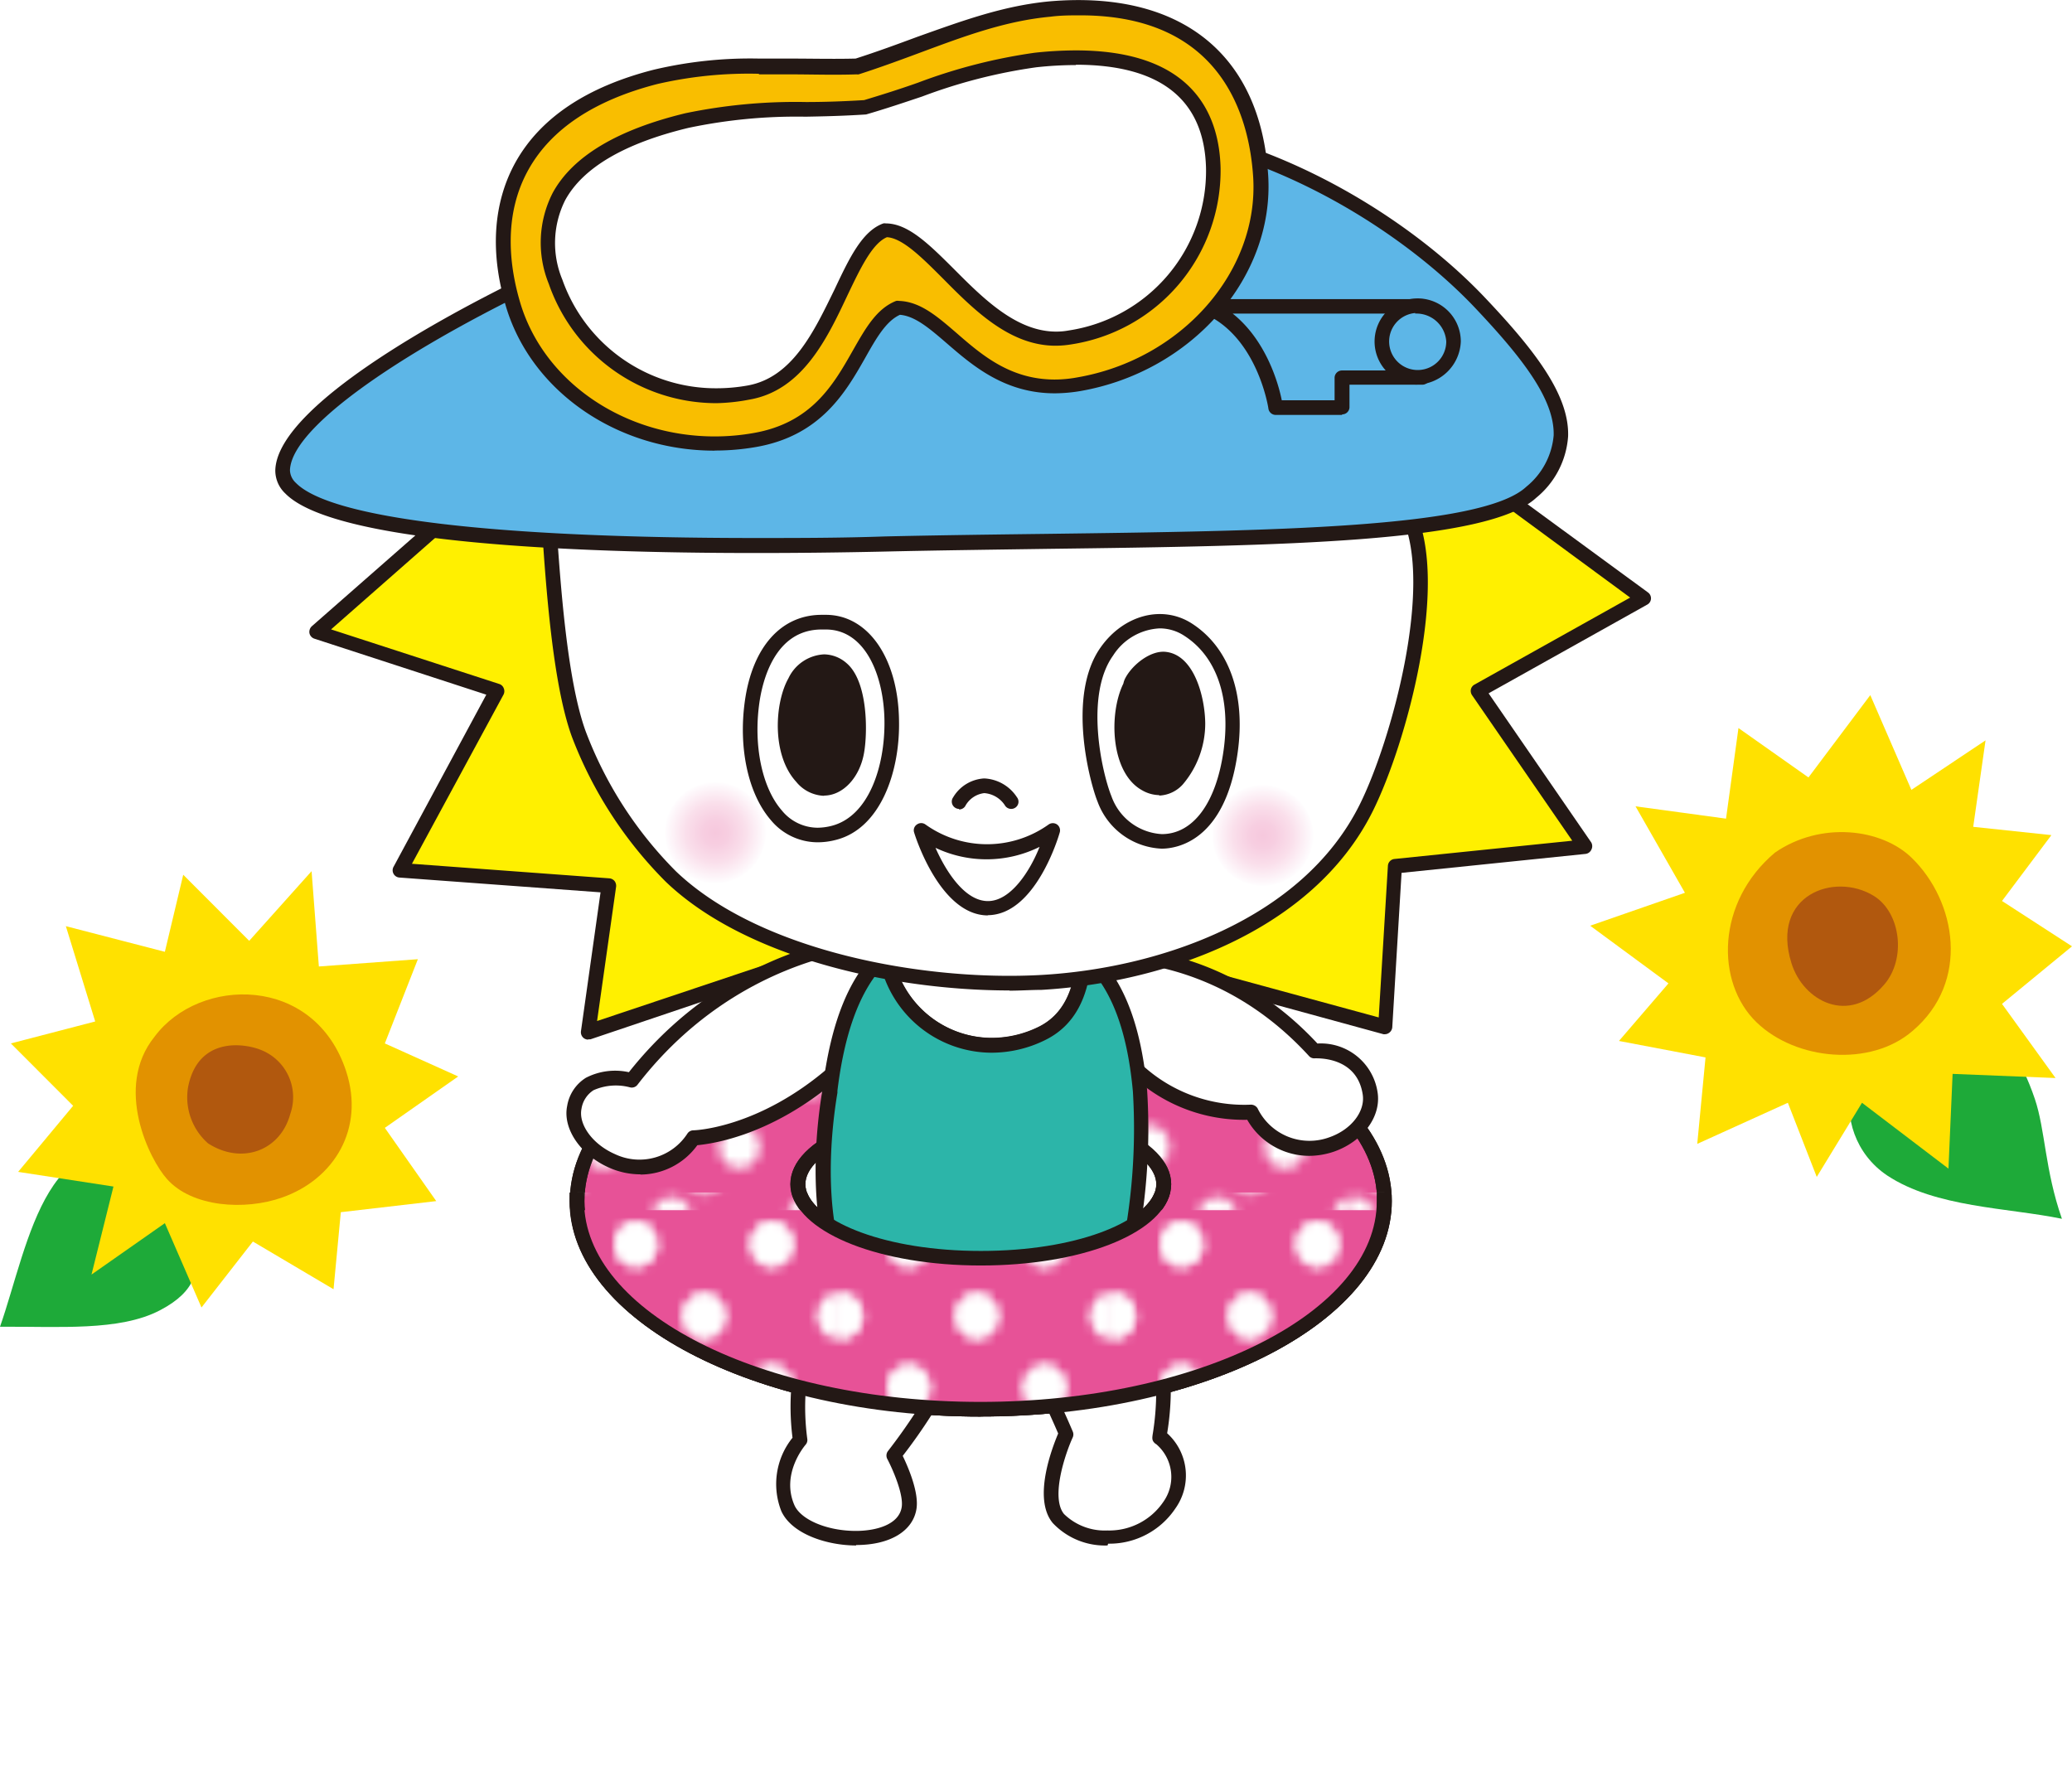
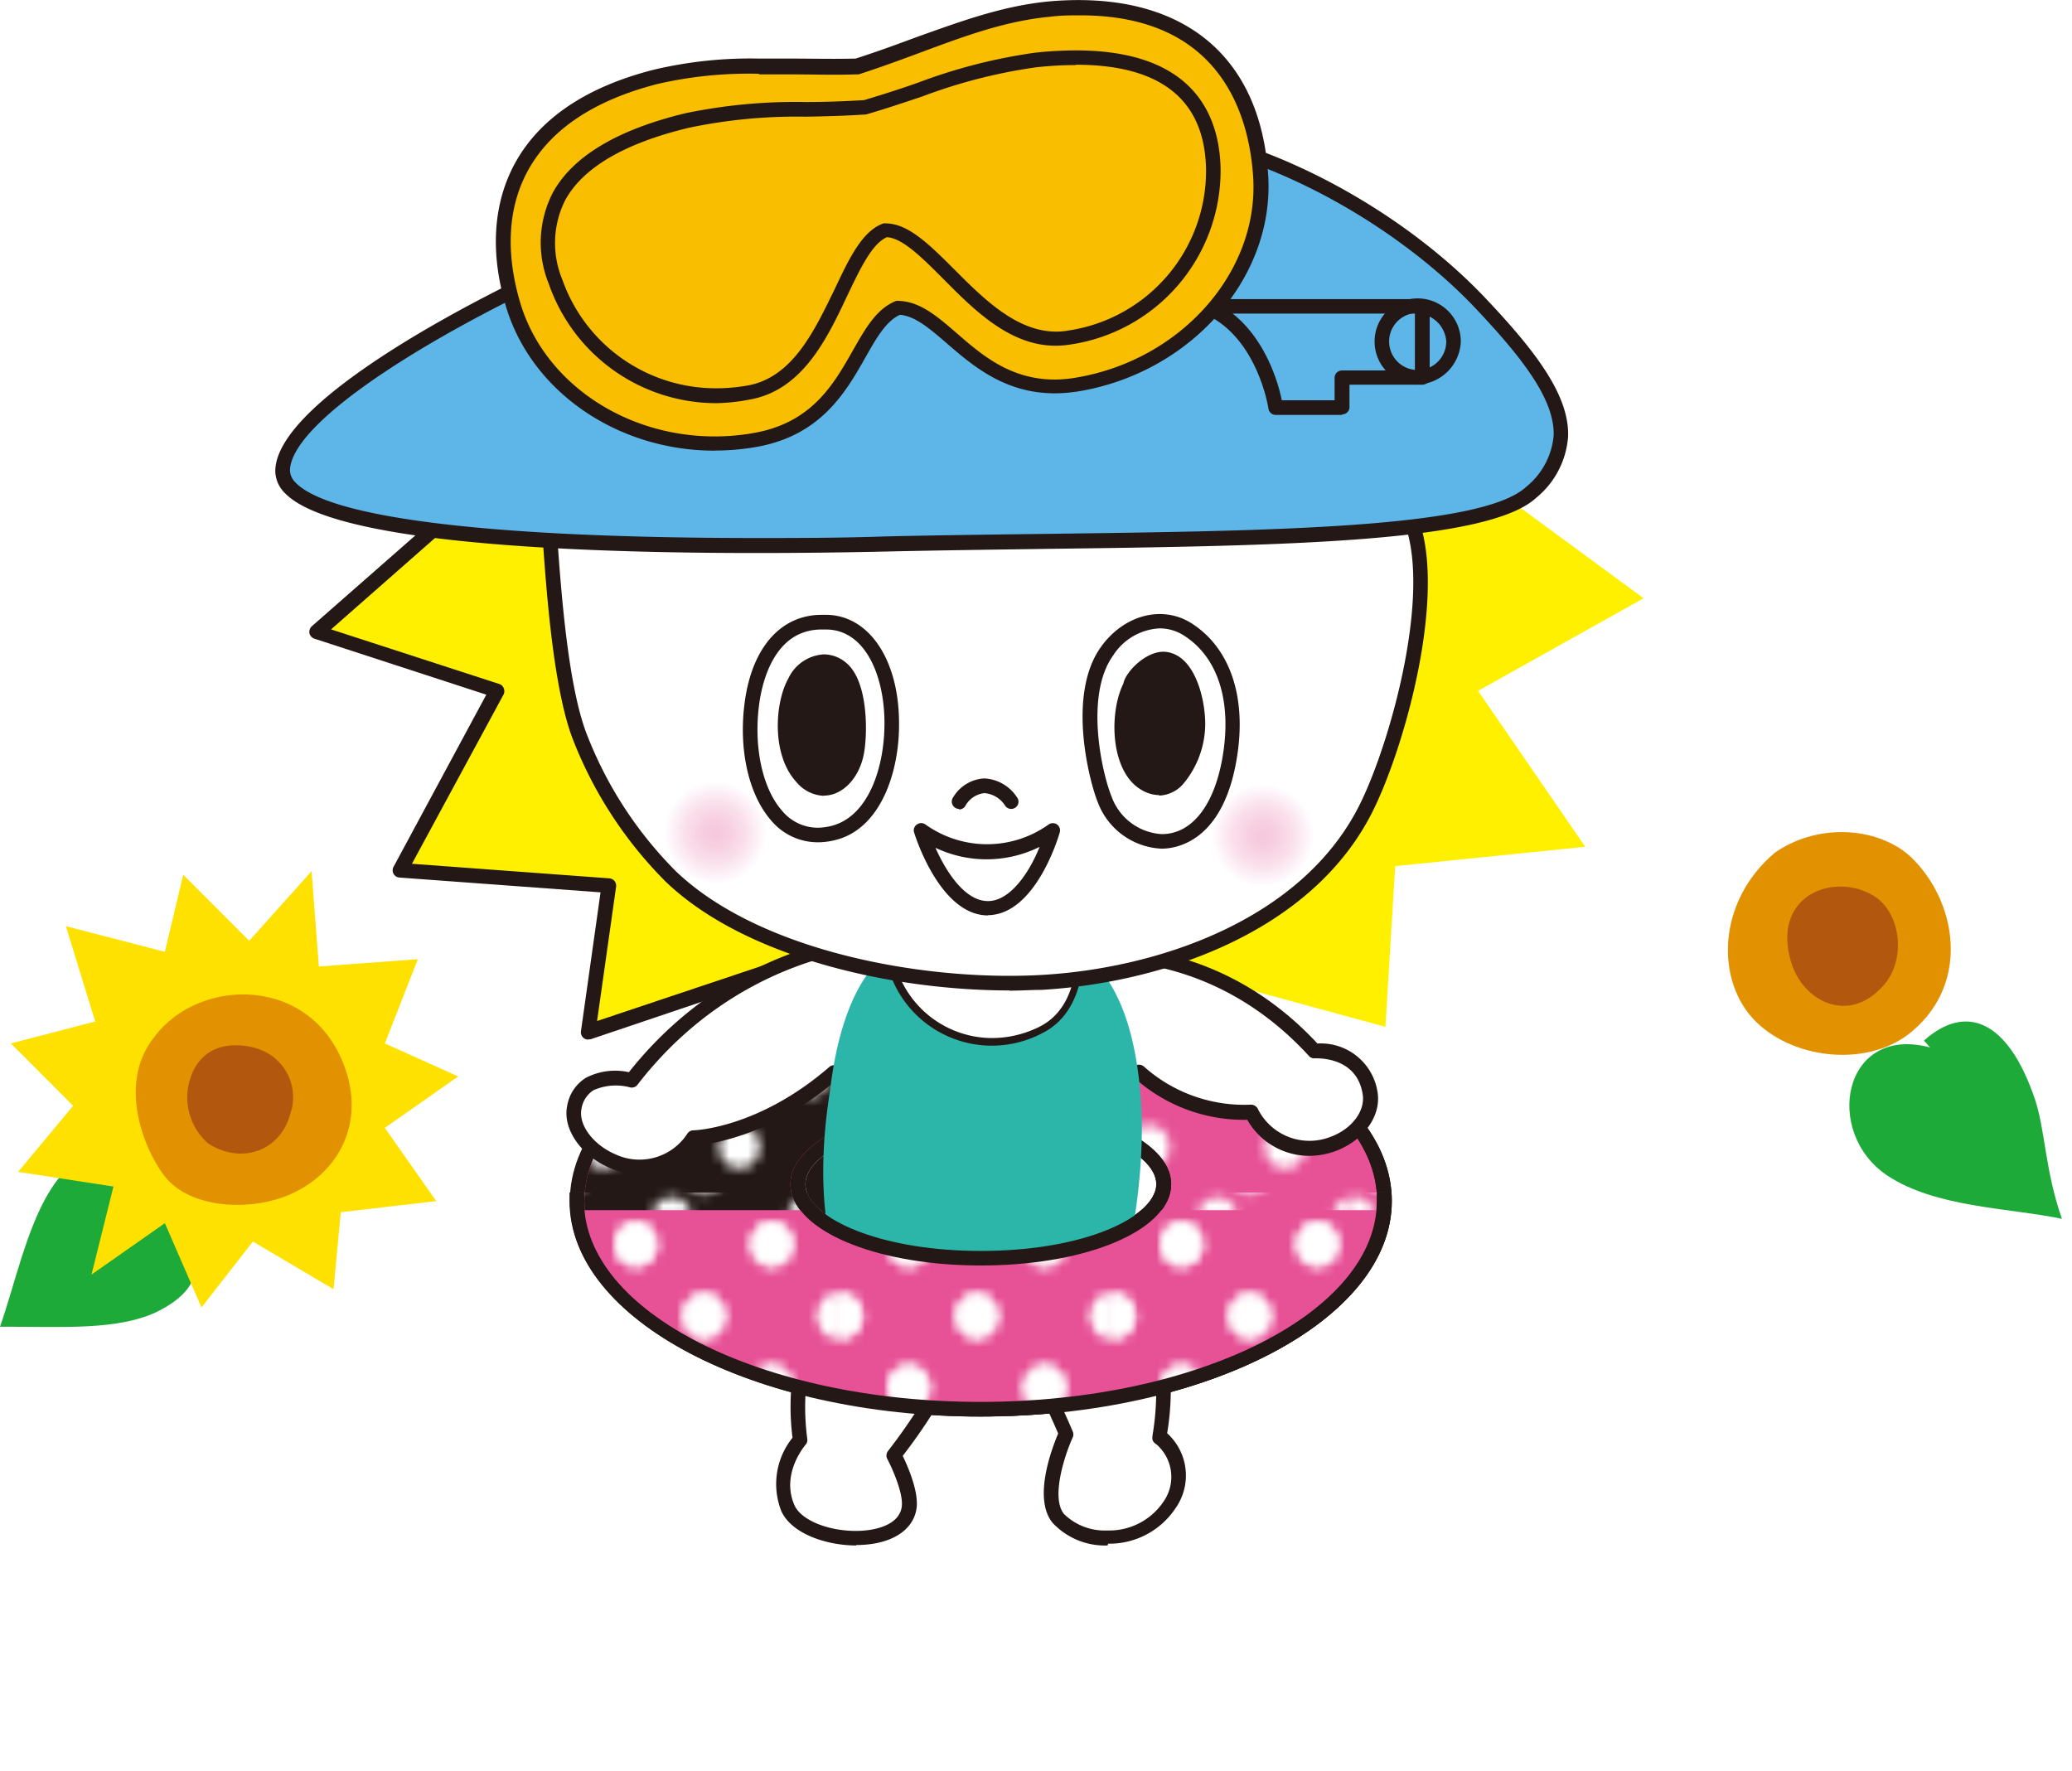
<svg xmlns="http://www.w3.org/2000/svg" xmlns:xlink="http://www.w3.org/1999/xlink" width="185" height="158.17" viewBox="0 0 185 158.17">
  <defs>
    <style>.cls-1{fill:none;}.cls-2{fill:#fff;}.cls-3{isolation:isolate;}.cls-4{fill:#1eaa39;}.cls-5{fill:#ffe100;}.cls-6{fill:#e29200;}.cls-7{fill:#b1580e;}.cls-8{fill:#e75297;}.cls-9{fill:#231815;}.cls-10{fill:url(#_10_dpi_30_2);}.cls-11{fill:#fff000;}.cls-12{fill:#2cb5a9;}.cls-13,.cls-14{mix-blend-mode:multiply;}.cls-13{fill:url(#radial-gradient);}.cls-14{fill:url(#radial-gradient-2);}.cls-15{fill:#5db6e7;}.cls-16{fill:url(#_10_dpi_30_2-3);}.cls-17{fill:#f9be00;}</style>
    <pattern id="_10_dpi_30_2" data-name="10 dpi 30% 2" width="28.8" height="28.8" patternTransform="translate(96.6 -20.06) scale(0.84 0.89)" patternUnits="userSpaceOnUse" viewBox="0 0 28.8 28.8">
      <rect class="cls-1" width="28.8" height="28.8" />
      <path class="cls-2" d="M28.8,31a2.16,2.16,0,1,0-2.16-2.16A2.16,2.16,0,0,0,28.8,31Z" />
      <path class="cls-2" d="M14.4,31a2.16,2.16,0,1,0-2.16-2.16A2.16,2.16,0,0,0,14.4,31Z" />
      <path class="cls-2" d="M0,31A2.16,2.16,0,0,0,2.16,28.8,2.16,2.16,0,0,0,0,26.64,2.16,2.16,0,0,0,0,31Z" />
      <path class="cls-2" d="M28.8,16.56a2.16,2.16,0,1,0-2.16-2.16A2.16,2.16,0,0,0,28.8,16.56Z" />
      <path class="cls-2" d="M14.4,16.56a2.16,2.16,0,1,0-2.16-2.16A2.16,2.16,0,0,0,14.4,16.56Z" />
      <path class="cls-2" d="M0,16.56A2.16,2.16,0,0,0,2.16,14.4,2.16,2.16,0,0,0,0,12.24a2.16,2.16,0,1,0,0,4.32Z" />
      <path class="cls-2" d="M28.8,2.16A2.16,2.16,0,0,0,31,0a2.16,2.16,0,0,0-4.32,0A2.16,2.16,0,0,0,28.8,2.16Z" />
      <path class="cls-2" d="M14.4,2.16A2.16,2.16,0,0,0,16.56,0a2.16,2.16,0,1,0-4.32,0A2.16,2.16,0,0,0,14.4,2.16Z" />
      <path class="cls-2" d="M0,2.16A2.16,2.16,0,0,0,2.16,0,2.16,2.16,0,0,0,0-2.16,2.16,2.16,0,0,0-2.16,0,2.16,2.16,0,0,0,0,2.16Z" />
      <path class="cls-2" d="M-14.4,2.16A2.16,2.16,0,0,0-12.24,0,2.16,2.16,0,0,0-14.4-2.16,2.16,2.16,0,0,0-16.56,0,2.16,2.16,0,0,0-14.4,2.16Z" />
      <path class="cls-2" d="M-14.4,0" />
      <path class="cls-2" d="M7.2,23.76A2.16,2.16,0,1,0,5,21.6,2.16,2.16,0,0,0,7.2,23.76Z" />
      <path class="cls-2" d="M21.6,23.76a2.16,2.16,0,1,0-2.16-2.16A2.16,2.16,0,0,0,21.6,23.76Z" />
      <path class="cls-2" d="M7.2,9.36A2.16,2.16,0,1,0,5,7.2,2.16,2.16,0,0,0,7.2,9.36Z" />
      <path class="cls-2" d="M21.6,9.36A2.16,2.16,0,1,0,19.44,7.2,2.16,2.16,0,0,0,21.6,9.36Z" />
      <path class="cls-2" d="M-7.2,9.36A2.16,2.16,0,0,0-5,7.2,2.16,2.16,0,0,0-7.2,5,2.16,2.16,0,0,0-9.36,7.2,2.16,2.16,0,0,0-7.2,9.36Z" />
      <path class="cls-2" d="M-7.2,7.2" />
    </pattern>
    <radialGradient id="radial-gradient" cx="-90.7" cy="326.23" r="4.56" gradientTransform="translate(167.6 -247.97) rotate(2.3)" gradientUnits="userSpaceOnUse">
      <stop offset="0" stop-color="#f6c8dd" />
      <stop offset="0.25" stop-color="#f7cee1" />
      <stop offset="0.58" stop-color="#fadfeb" />
      <stop offset="0.96" stop-color="#fefbfd" />
      <stop offset="1" stop-color="#fff" />
    </radialGradient>
    <radialGradient id="radial-gradient-2" cx="-41.86" cy="324.52" r="4.56" xlink:href="#radial-gradient" />
    <pattern id="_10_dpi_30_2-3" data-name="10 dpi 30% 2" width="28.8" height="28.8" patternTransform="translate(99.49 -24.36) scale(0.84 0.89)" patternUnits="userSpaceOnUse" viewBox="0 0 28.8 28.8">
      <rect class="cls-1" width="28.8" height="28.8" />
      <path class="cls-2" d="M28.8,31a2.16,2.16,0,1,0-2.16-2.16A2.16,2.16,0,0,0,28.8,31Z" />
      <path class="cls-2" d="M14.4,31a2.16,2.16,0,1,0-2.16-2.16A2.16,2.16,0,0,0,14.4,31Z" />
      <path class="cls-2" d="M0,31A2.16,2.16,0,0,0,2.16,28.8,2.16,2.16,0,0,0,0,26.64,2.16,2.16,0,0,0,0,31Z" />
      <path class="cls-2" d="M28.8,16.56a2.16,2.16,0,1,0-2.16-2.16A2.16,2.16,0,0,0,28.8,16.56Z" />
      <path class="cls-2" d="M14.4,16.56a2.16,2.16,0,1,0-2.16-2.16A2.16,2.16,0,0,0,14.4,16.56Z" />
      <path class="cls-2" d="M0,16.56A2.16,2.16,0,0,0,2.16,14.4,2.16,2.16,0,0,0,0,12.24a2.16,2.16,0,1,0,0,4.32Z" />
      <path class="cls-2" d="M28.8,2.16A2.16,2.16,0,0,0,31,0a2.16,2.16,0,0,0-4.32,0A2.16,2.16,0,0,0,28.8,2.16Z" />
      <path class="cls-2" d="M14.4,2.16A2.16,2.16,0,0,0,16.56,0a2.16,2.16,0,1,0-4.32,0A2.16,2.16,0,0,0,14.4,2.16Z" />
      <path class="cls-2" d="M0,2.16A2.16,2.16,0,0,0,2.16,0,2.16,2.16,0,0,0,0-2.16,2.16,2.16,0,0,0-2.16,0,2.16,2.16,0,0,0,0,2.16Z" />
      <path class="cls-2" d="M-14.4,2.16A2.16,2.16,0,0,0-12.24,0,2.16,2.16,0,0,0-14.4-2.16,2.16,2.16,0,0,0-16.56,0,2.16,2.16,0,0,0-14.4,2.16Z" />
      <path class="cls-2" d="M-14.4,0" />
      <path class="cls-2" d="M7.2,23.76A2.16,2.16,0,1,0,5,21.6,2.16,2.16,0,0,0,7.2,23.76Z" />
      <path class="cls-2" d="M21.6,23.76a2.16,2.16,0,1,0-2.16-2.16A2.16,2.16,0,0,0,21.6,23.76Z" />
      <path class="cls-2" d="M7.2,9.36A2.16,2.16,0,1,0,5,7.2,2.16,2.16,0,0,0,7.2,9.36Z" />
      <path class="cls-2" d="M21.6,9.36A2.16,2.16,0,1,0,19.44,7.2,2.16,2.16,0,0,0,21.6,9.36Z" />
      <path class="cls-2" d="M-7.2,9.36A2.16,2.16,0,0,0-5,7.2,2.16,2.16,0,0,0-7.2,5,2.16,2.16,0,0,0-9.36,7.2,2.16,2.16,0,0,0-7.2,9.36Z" />
      <path class="cls-2" d="M-7.2,7.2" />
    </pattern>
  </defs>
  <g class="cls-3">
    <g id="レイヤー_2" data-name="レイヤー 2">
      <g id="bk">
        <circle class="cls-2" cx="88.82" cy="86.17" r="72" />
      </g>
      <g id="text">
        <path class="cls-4" d="M172.33,93.53l-.55-.61c3.77-3.37,7.52-1.81,9.9,5.2.94,2.77.89,6.33,2.42,10.71-4.87-1-11.26-1-15.59-3.86C162.75,101.12,164.53,91.45,172.33,93.53Z" />
        <path class="cls-1" d="M172.33,93.53l-.55-.61c3.77-3.37,7.52-1.81,9.9,5.2.94,2.77.89,6.33,2.42,10.71-4.87-1-11.26-1-15.59-3.86C162.75,101.12,164.53,91.45,172.33,93.53Z" />
-         <polygon class="cls-5" points="152.28 94.42 151.54 102.14 159.63 98.47 162.21 105.09 166.25 98.47 173.97 104.35 174.34 95.89 183.53 96.26 178.75 89.64 185 84.5 178.75 80.45 183.16 74.57 176.18 73.83 177.28 66.11 170.66 70.53 166.99 62.07 161.47 69.42 155.22 65.01 154.11 73.1 146.03 72 150.44 79.72 141.98 82.66 148.97 87.81 144.55 92.95 152.28 94.42" />
        <path class="cls-6" d="M170.7,76.61c-2.7-2.64-8.13-3.3-12.22-.48-5.24,4.41-5.34,11.6-1.63,15.17,3.52,3.39,10.17,4,13.92.75C175.92,87.68,174.68,80.49,170.7,76.61Z" />
        <path class="cls-7" d="M167.31,80c-3.53-2.18-9.25-.07-7.36,6,1.05,3.4,5.15,5.57,8.27,1.93C170.21,85.65,169.73,81.5,167.31,80Z" />
        <polygon class="cls-1" points="152.28 94.42 151.54 102.14 159.63 98.47 162.21 105.09 166.25 98.47 173.97 104.35 174.34 95.89 183.53 96.26 178.75 89.64 185 84.5 178.75 80.45 183.16 74.57 176.18 73.83 177.28 66.11 170.66 70.53 166.99 62.07 161.47 69.42 155.22 65.01 154.11 73.1 146.03 72 150.44 79.72 141.98 82.66 148.97 87.81 144.55 92.95 152.28 94.42" />
        <path class="cls-1" d="M170.7,76.61c-2.7-2.64-8.13-3.3-12.22-.48-5.24,4.41-5.34,11.6-1.63,15.17,3.52,3.39,10.17,4,13.92.75C175.92,87.68,174.68,80.49,170.7,76.61Z" />
        <path class="cls-1" d="M167.31,80c-3.53-2.18-9.25-.07-7.36,6,1.05,3.4,5.15,5.57,8.27,1.93C170.21,85.65,169.73,81.5,167.31,80Z" />
        <path class="cls-4" d="M14.28,117c6.7-3.49.67-8.06,1.88-10.27l-1.42-2.38C4.25,98.38,2.58,111.12,0,118.47,5.24,118.43,10.67,118.89,14.28,117Z" />
        <path class="cls-1" d="M14.28,117c6.7-3.49.67-8.06,1.88-10.27l-1.42-2.38C4.25,98.38,2.58,111.12,0,118.47,5.24,118.43,10.67,118.89,14.28,117Z" />
        <polygon class="cls-5" points="10.13 105.95 8.17 113.81 14.72 109.22 17.99 116.75 22.58 110.86 29.78 115.12 30.43 108.24 38.95 107.25 34.36 100.71 40.91 96.12 34.36 93.17 37.31 85.65 28.47 86.3 27.82 77.79 22.25 84.01 16.36 78.11 14.72 84.99 5.88 82.7 8.5 91.21 0.97 93.17 6.53 98.74 1.62 104.64 10.13 105.95" />
        <path class="cls-6" d="M13.8,92.57c-3.66,4.53-.44,11,1.12,12.72,2.23,2.5,6.93,2.82,10.27,1.64,4.67-1.65,7.38-6.16,5.72-11.26C28.09,87,17.79,87.19,13.8,92.57Z" />
        <path class="cls-7" d="M23.39,93.79c-1.53-.66-5.72-1.27-6.6,3.3a5.48,5.48,0,0,0,1.78,5c3,1.94,6.46.68,7.35-2.63A4.53,4.53,0,0,0,23.39,93.79Z" />
        <polygon class="cls-1" points="10.13 105.95 8.17 113.81 14.72 109.22 17.99 116.75 22.58 110.86 29.78 115.12 30.43 108.24 38.95 107.25 34.36 100.71 40.91 96.12 34.36 93.17 37.31 85.65 28.47 86.3 27.82 77.79 22.25 84.01 16.36 78.11 14.72 84.99 5.88 82.7 8.5 91.21 0.97 93.17 6.53 98.74 1.62 104.64 10.13 105.95" />
        <path class="cls-1" d="M13.8,92.57c-3.66,4.53-.44,11,1.12,12.72,2.23,2.5,6.93,2.82,10.27,1.64,4.67-1.65,7.38-6.16,5.72-11.26C28.09,87,17.79,87.19,13.8,92.57Z" />
        <path class="cls-1" d="M23.39,93.79c-1.53-.66-5.72-1.27-6.6,3.3a5.48,5.48,0,0,0,1.78,5c3,1.94,6.46.68,7.35-2.63A4.53,4.53,0,0,0,23.39,93.79Z" />
        <path class="cls-8" d="M87.57,88.66c-19.9,0-36,8.32-36,18.59s16.14,18.59,36,18.59,36.05-8.33,36.05-18.59S107.48,88.66,87.57,88.66Zm36.05,18.59c0-10.27-16.14-18.59-36.05-18.59m0,23.65c-9,0-16.32-2.94-16.32-6.57s7.31-6.57,16.32-6.57,16.32,2.94,16.32,6.57S96.59,112.31,87.57,112.31Z" />
-         <path class="cls-9" d="M87.57,126.49c-20.23,0-36.69-8.63-36.69-19.24S67.34,88,87.57,88s36.7,8.63,36.7,19.24-16.46,19.24-36.7,19.24Zm0-37.18c-19.51,0-35.39,8-35.39,17.94s15.88,17.93,35.39,17.93,35.39-8,35.39-17.93S107.09,89.31,87.57,89.31Zm0,23.65c-9.51,0-17-3.17-17-7.22s7.46-7.22,17-7.22,17,3.17,17,7.22-7.45,7.22-17,7.22Zm0-13.14c-9.37,0-15.66,3.06-15.66,5.92s6.29,5.92,15.66,5.92,15.67-3.06,15.67-5.92-6.3-5.92-15.67-5.92Z" />
+         <path class="cls-9" d="M87.57,126.49S67.34,88,87.57,88s36.7,8.63,36.7,19.24-16.46,19.24-36.7,19.24Zm0-37.18c-19.51,0-35.39,8-35.39,17.94s15.88,17.93,35.39,17.93,35.39-8,35.39-17.93S107.09,89.31,87.57,89.31Zm0,23.65c-9.51,0-17-3.17-17-7.22s7.46-7.22,17-7.22,17,3.17,17,7.22-7.45,7.22-17,7.22Zm0-13.14c-9.37,0-15.66,3.06-15.66,5.92s6.29,5.92,15.66,5.92,15.67-3.06,15.67-5.92-6.3-5.92-15.67-5.92Z" />
        <path class="cls-10" d="M87.57,88.66c-19.9,0-36,8.32-36,18.59s16.14,18.59,36,18.59,36.05-8.33,36.05-18.59S107.48,88.66,87.57,88.66Zm0,23.65c-9,0-16.32-2.94-16.32-6.57s7.31-6.57,16.32-6.57,16.32,2.94,16.32,6.57S96.59,112.31,87.57,112.31Z" />
        <path class="cls-9" d="M87.57,126.49c-20.23,0-36.69-8.63-36.69-19.24S67.34,88,87.57,88s36.7,8.63,36.7,19.24-16.46,19.24-36.7,19.24Zm0-37.18c-19.51,0-35.39,8-35.39,17.94s15.88,17.93,35.39,17.93,35.39-8,35.39-17.93S107.09,89.31,87.57,89.31Zm0,23.65c-9.51,0-17-3.17-17-7.22s7.46-7.22,17-7.22,17,3.17,17,7.22-7.45,7.22-17,7.22Zm0-13.14c-9.37,0-15.66,3.06-15.66,5.92s6.29,5.92,15.66,5.92,15.67-3.06,15.67-5.92-6.3-5.92-15.67-5.92Z" />
        <path class="cls-2" d="M71.44,128.57s-2.51,2.87-1.08,6.1,10.22,3.91,10.82,0c.26-1.66-1.35-4.71-1.35-4.71a48.86,48.86,0,0,0,5-7.77c-4.36-.91-8.19-2.86-12.49-3.28A21.56,21.56,0,0,0,71.44,128.57Z" />
        <path class="cls-9" d="M76.44,138h0c-2.56,0-5.74-1-6.68-3.07a6.59,6.59,0,0,1,1-6.55,22.15,22.15,0,0,1,.93-9.68.65.65,0,0,1,.68-.44,35,35,0,0,1,7.35,1.8,50.57,50.57,0,0,0,5.21,1.49.66.66,0,0,1,.46.35.69.69,0,0,1,0,.58A48.46,48.46,0,0,1,80.6,130c.45.93,1.46,3.22,1.23,4.72-.31,2-2.37,3.24-5.39,3.24Zm-3.68-18.38a21.33,21.33,0,0,0-.68,8.87.63.63,0,0,1-.15.51c-.09.11-2.22,2.61-1,5.4.58,1.31,2.93,2.3,5.48,2.3h0c1.82,0,3.86-.56,4.1-2.13.18-1.19-.87-3.51-1.29-4.3a.66.66,0,0,1,.07-.71,50.89,50.89,0,0,0,4.52-6.92c-1.57-.37-3.06-.86-4.52-1.34a35.53,35.53,0,0,0-6.56-1.68Z" />
        <path class="cls-2" d="M103.51,128.37a25.7,25.7,0,0,0-.09-8.69,91.43,91.43,0,0,0-10.27,3.89c.78,1.63,1.52,3.24,2,4.51,0,0-2.48,5.38-.69,7.52s7.26,2.77,9.87-1.14A4.53,4.53,0,0,0,103.51,128.37Z" />
        <path class="cls-9" d="M98.89,138h0A6.4,6.4,0,0,1,94,136c-1.82-2.18-.06-6.71.48-8-.47-1.1-1.12-2.52-1.93-4.22a.65.65,0,0,1,0-.51.68.68,0,0,1,.34-.37,92.88,92.88,0,0,1,10.35-3.91.63.63,0,0,1,.52,0,.65.65,0,0,1,.32.42,23.83,23.83,0,0,1,.13,8.57,5.08,5.08,0,0,1,.73,6.72,7.09,7.09,0,0,1-6,3.14ZM94,123.88c.75,1.59,1.35,2.92,1.78,3.94a.65.65,0,0,1,0,.53c-.64,1.39-2,5.34-.78,6.84a5.21,5.21,0,0,0,3.88,1.47,5.83,5.83,0,0,0,5-2.57,3.84,3.84,0,0,0-.64-5.13.7.7,0,0,1-.19-.15c-.21-.23-.18-.43-.11-.86a23.66,23.66,0,0,0,0-7.42A89.37,89.37,0,0,0,94,123.88Z" />
        <polyline class="cls-11" points="125.44 37.77 146.75 53.42 131.97 61.69 141.54 75.61 124.57 77.34 123.7 91.69 95 83.87" />
-         <path class="cls-9" d="M123.7,92.35l-.17,0L94.83,84.5a.66.66,0,0,1-.46-.8.65.65,0,0,1,.8-.46l27.93,7.61.82-13.54a.65.65,0,0,1,.59-.61l15.87-1.63-8.95-13a.69.69,0,0,1-.1-.52.65.65,0,0,1,.32-.42l13.9-7.77L125.06,38.29a.65.65,0,1,1,.77-1L147.14,52.9a.65.65,0,0,1,.27.56.64.64,0,0,1-.34.53l-14.16,7.92,9.17,13.32a.68.68,0,0,1,0,.65.65.65,0,0,1-.53.37l-16.41,1.69-.83,13.79a.67.67,0,0,1-.28.49.65.65,0,0,1-.38.13Z" />
        <polyline class="cls-11" points="46.54 40.38 28.27 56.47 44.36 61.69 35.73 77.71 54.36 79.08 52.52 92.18 77.41 83.89" />
        <path class="cls-9" d="M52.52,92.83a.66.66,0,0,1-.42-.15.67.67,0,0,1-.23-.59l1.75-12.41L35.68,78.36a.65.65,0,0,1-.52-1l8.26-15.33-15.35-5a.66.66,0,0,1-.44-.49.69.69,0,0,1,.21-.62L46.11,39.89a.65.65,0,0,1,.86,1L29.56,56.2l15,4.87a.63.63,0,0,1,.41.37.68.68,0,0,1,0,.56L36.78,77.13l17.63,1.3a.67.67,0,0,1,.46.24.7.7,0,0,1,.14.5l-1.7,12,23.9-8a.65.65,0,0,1,.41,1.23L52.73,92.8a.76.76,0,0,1-.21,0Z" />
        <path class="cls-2" d="M74.49,95.79c-6.64,5.75-12.56,5.81-12.56,5.81-4.08,5.66-11.4.92-10.65-2.71s5.13-2.43,5.13-2.43C67,82.77,83.49,82.07,89.09,85.61" />
        <path class="cls-9" d="M57.18,104.86a6.88,6.88,0,0,1-2.78-.59c-2.56-1.12-4.18-3.49-3.76-5.52a3.66,3.66,0,0,1,1.67-2.51,5.69,5.69,0,0,1,3.84-.5C67,82.05,83.76,81.48,89.44,85.06a.64.64,0,0,1,.2.9.66.66,0,0,1-.9.2c-5.38-3.39-21.49-2.7-31.82,10.7a.64.64,0,0,1-.68.23,4.91,4.91,0,0,0-3.25.26A2.41,2.41,0,0,0,51.92,99c-.29,1.41,1,3.19,3,4.06a5.1,5.1,0,0,0,6.47-1.86.64.64,0,0,1,.52-.27c.06,0,5.78-.15,12.14-5.66a.66.66,0,0,1,.92.07.64.64,0,0,1-.07.92c-5.93,5.14-11.27,5.86-12.64,6a6.3,6.3,0,0,1-5.09,2.62Z" />
        <path class="cls-2" d="M87.63,87.91c3.3-2.83,18.5-6.34,29.73,6,0,0,4.34-.29,5,3.77s-7.06,7.79-10.61,1.67a14,14,0,0,1-10-3.58" />
        <path class="cls-9" d="M116.85,103.21a6.39,6.39,0,0,1-5.49-3.22,14.62,14.62,0,0,1-10.09-3.76.65.65,0,1,1,.86-1,13.44,13.44,0,0,0,9.51,3.41.7.7,0,0,1,.64.32,5.15,5.15,0,0,0,6.39,2.6c2-.69,3.24-2.34,3-3.84-.53-3.43-4.12-3.21-4.27-3.22a.62.62,0,0,1-.53-.21c-11-12-25.66-8.63-28.83-5.91a.65.65,0,1,1-.85-1c3.38-2.9,18.89-6.61,30.44,5.8h0A5.12,5.12,0,0,1,123,97.55c.33,2.15-1.3,4.36-3.86,5.27a7,7,0,0,1-2.26.39Z" />
        <path class="cls-2" d="M93.08,92.27c2.7-1.35,3.56-4.08,3.77-7.13-2.38-2-5.53-2.8-9.39-2.8a12.21,12.21,0,0,0-8.41,2.87A9.64,9.64,0,0,0,93.08,92.27Z" />
        <path class="cls-9" d="M88.51,94h0a10.32,10.32,0,0,1-10.1-8.7.66.66,0,0,1,.21-.61,12.69,12.69,0,0,1,8.84-3c4.25,0,7.46,1,9.81,3a.7.7,0,0,1,.23.54c-.17,2.49-.78,6-4.13,7.67A10.81,10.81,0,0,1,88.51,94Zm-8.74-8.58a9,9,0,0,0,8.74,7.27h0a9.51,9.51,0,0,0,4.28-1c2-1,3.1-3,3.38-6.25C94.09,83.79,91.23,83,87.46,83a11.6,11.6,0,0,0-7.69,2.46Z" />
        <path class="cls-12" d="M100.41,114.11c-.25-.22,2.15-8.37,1.39-16.72-.56-6.12-2.26-10-5-12.25-.21,3-1.07,5.78-3.77,7.13a9.64,9.64,0,0,1-14-7.06c-2.48,2.2-4.17,6-4.92,12.14,0,.34-1.85,9.62.91,16.53a14.66,14.66,0,0,0-2.73,5c4.3.42,8.13,2.37,12.49,3.28a15.9,15.9,0,0,0,1.92-6.52h2.5s2.08,4,3.93,7.9a91.43,91.43,0,0,1,10.27-3.89A10.57,10.57,0,0,0,100.41,114.11Z" />
-         <path class="cls-9" d="M93.15,124.22a.65.65,0,0,1-.59-.37c-1.51-3.17-3.19-6.46-3.73-7.52H87.35a17.77,17.77,0,0,1-2,6.15.66.66,0,0,1-.71.35,49.78,49.78,0,0,1-5.35-1.53,33.13,33.13,0,0,0-7.08-1.74.66.66,0,0,1-.48-.3.65.65,0,0,1-.07-.56,16.43,16.43,0,0,1,2.6-5c-2.23-6-1.33-13.4-.83-16.36.75-6.14,2.43-10.25,5.16-12.67a.65.65,0,0,1,.65-.13.62.62,0,0,1,.42.5,9,9,0,0,0,8.82,7.63,9.51,9.51,0,0,0,4.28-1c2.09-1.05,3.18-3.14,3.4-6.58a.66.66,0,0,1,.4-.56.67.67,0,0,1,.68.1c2.93,2.48,4.62,6.63,5.18,12.69a55.07,55.07,0,0,1-1.17,15.29c-.09.47-.18.95-.22,1.22a11.26,11.26,0,0,1,3,5.69.67.67,0,0,1-.44.77,90,90,0,0,0-10.2,3.86.66.66,0,0,1-.27.06ZM86.72,115h2.5a.68.68,0,0,1,.59.35s1.89,3.68,3.65,7.34a92.72,92.72,0,0,1,9.18-3.46A9.57,9.57,0,0,0,100,114.6c-.34-.31-.29-.52,0-2.23a54.31,54.31,0,0,0,1.15-14.92c-.46-5-1.7-8.58-3.79-10.9-.32,2.27-1.21,4.91-4,6.3A10.81,10.81,0,0,1,88.51,94a10.24,10.24,0,0,1-9.82-7.54c-2,2.28-3.3,5.88-3.92,10.93,0,0,0,.17,0,.19-.49,2.91-1.39,10.31.89,16a.63.63,0,0,1-.13.69,13.75,13.75,0,0,0-2.31,4,38.5,38.5,0,0,1,6.52,1.7c1.53.5,3.1,1,4.72,1.38a14.27,14.27,0,0,0,1.63-5.77.65.65,0,0,1,.65-.65Z" />
        <path class="cls-2" d="M48.9,45.16c.35,4.76.88,15.24,2.78,20.42A36.33,36.33,0,0,0,59.9,78.27c7.67,7.34,22.4,10,33,9.45,11.69-.65,24-5.51,29.06-15.62,3-6,6.68-19.94,3.77-26.19" />
        <path class="cls-9" d="M90.13,88.44c-10.38,0-23.56-2.89-30.68-9.7a36.89,36.89,0,0,1-8.38-12.93c-1.74-4.74-2.34-13.64-2.7-19l-.12-1.64a.67.67,0,0,1,.61-.7.64.64,0,0,1,.69.61l.12,1.64c.36,5.25.95,14,2.63,18.6A35.38,35.38,0,0,0,60.35,77.8c7.51,7.18,22.16,9.83,32.56,9.26s23.37-4.88,28.51-15.25c2.82-5.69,6.6-19.51,3.76-25.62a.66.66,0,0,1,.31-.87.65.65,0,0,1,.87.31c3.06,6.58-.77,20.7-3.77,26.76-5.39,10.87-18.83,15.38-29.61,16-.92,0-1.87.07-2.85.07Z" />
        <path class="cls-9" d="M85.63,72.23a.63.63,0,0,1-.37-.12.65.65,0,0,1-.16-.91,3.45,3.45,0,0,1,2.75-1.69h.06a3.69,3.69,0,0,1,2.89,1.68.64.64,0,0,1-.12.91.66.66,0,0,1-.92-.13,2.41,2.41,0,0,0-1.88-1.15A2.23,2.23,0,0,0,86.17,72a.66.66,0,0,1-.54.28Z" />
        <path class="cls-9" d="M88.21,81.74c-4.27,0-6.5-7.09-6.59-7.4a.62.62,0,0,1,.25-.72.65.65,0,0,1,.76,0,9.46,9.46,0,0,0,11,0,.66.66,0,0,1,.75,0,.65.65,0,0,1,.24.71c-.08.3-2.16,7.39-6.45,7.39Zm-4.67-6c.93,2.08,2.6,4.72,4.67,4.72S92,77.7,92.82,75.62a10.64,10.64,0,0,1-9.28.09Z" />
        <path class="cls-13" d="M68.42,74.53A4.56,4.56,0,1,1,64,69.78,4.56,4.56,0,0,1,68.42,74.53Z" />
        <path class="cls-14" d="M117.29,74.79A4.56,4.56,0,1,1,112.91,70,4.57,4.57,0,0,1,117.29,74.79Z" />
        <path class="cls-2" d="M79.65,64.37c-.06-4.71-2.19-9-6.1-8.81-3.76-.1-5.8,3.11-6.37,7.1-.94,6.65,1.93,13.11,7.27,11.71C78.26,73.39,79.7,68.36,79.65,64.37Z" />
        <path class="cls-9" d="M73,75.21h0a5.43,5.43,0,0,1-4.19-2c-2-2.32-2.9-6.4-2.3-10.64.68-4.8,3.24-7.67,6.85-7.67h.38c3.78,0,6.46,3.89,6.53,9.46C80.36,68.91,78.62,74,74.62,75a6.38,6.38,0,0,1-1.59.21Zm.36-19c-4.18,0-5.28,4.58-5.56,6.55-.54,3.81.24,7.58,2,9.6A4.14,4.14,0,0,0,73,73.91h0a5.21,5.21,0,0,0,1.26-.17c3.32-.86,4.76-5.32,4.71-9.37s-1.71-8.16-5.23-8.16h-.38Z" />
        <path class="cls-2" d="M106.09,56.22c-2.42-1.55-5.38-.67-7.24,1.94-2.77,3.88-1,11.2-.22,13.19,2.09,5.19,9.82,6.14,11.27-4.27C110.53,62.54,109.41,58.35,106.09,56.22Z" />
        <path class="cls-9" d="M103.73,75.78h0A6.39,6.39,0,0,1,98,71.59c-.69-1.7-2.79-9.5.29-13.81,2.05-2.88,5.5-3.79,8.12-2.11,3.33,2.14,4.82,6.33,4.1,11.5-1.11,8-5.49,8.61-6.81,8.61Zm-.2-19.67a5.23,5.23,0,0,0-4.15,2.43c-2.54,3.55-1,10.45-.14,12.57a5.08,5.08,0,0,0,4.49,3.37h0c2.81,0,4.87-2.8,5.52-7.49s-.63-8.37-3.51-10.22a4,4,0,0,0-2.21-.66Z" />
        <path class="cls-9" d="M75.17,59.71c-1.62-1.37-3.52-.26-4.21,1.19-1.13,2-1.34,6.35.61,8.47,2.11,2.3,4.49.41,5-2.25C76.85,65.17,76.75,61,75.17,59.71Z" />
        <path class="cls-9" d="M73.58,71.06h0a3.35,3.35,0,0,1-2.49-1.25c-2.23-2.43-1.91-7.09-.7-9.23a3.72,3.72,0,0,1,3.19-2.15,3.1,3.1,0,0,1,2,.78c1.93,1.63,1.89,6.19,1.57,8-.38,2.22-1.89,3.83-3.58,3.83Zm0-11.32a2.41,2.41,0,0,0-2,1.44c-1,1.82-1.25,5.84.5,7.75a2.12,2.12,0,0,0,1.53.82h0c1,0,2-1.18,2.29-2.74.37-2.08.1-5.77-1.13-6.81a1.77,1.77,0,0,0-1.16-.46Z" />
        <path class="cls-9" d="M104,58.88a3.66,3.66,0,0,0-3,2,2.28,2.28,0,0,0-.14.42c-1.33,2.52-1,7.42,1.38,8.73,3,1.63,4.7-2.81,4.67-5.42C106.93,62.66,106.15,59.12,104,58.88Z" />
        <path class="cls-9" d="M103.53,71h0a3.16,3.16,0,0,1-1.55-.43c-2.84-1.56-3-6.85-1.68-9.53a1.79,1.79,0,0,1,.17-.48c.63-1.21,2.28-2.52,3.64-2.35,2.51.29,3.47,4,3.5,6.36a8.4,8.4,0,0,1-2,5.47,3,3,0,0,1-2.13,1ZM104,59.53a3.14,3.14,0,0,0-2.33,1.64,1.2,1.2,0,0,0-.09.27.88.88,0,0,1-.05.15c-1.22,2.32-.85,6.78,1.12,7.86a1.61,1.61,0,0,0,2.12-.31,7.15,7.15,0,0,0,1.57-4.54c0-2-.85-4.9-2.34-5.07Z" />
        <path class="cls-15" d="M25.24,42c.12-5.62,16.82-14.65,27.51-19.31s27-11.36,45.1-11.44c13.08,0,26.63,7.69,34.25,15.73,7.1,7.49,9.71,12.21,4.63,17S104.88,48,79,48.6,25.12,48,25.24,42Z" />
        <path class="cls-9" d="M67.48,49.38c-16.78,0-37.69-.92-42-5.31a2.81,2.81,0,0,1-.9-2.06c.13-6.17,17.6-15.41,27.9-19.9,8.5-3.7,26.19-11.4,45.35-11.49,13.6,0,27.21,8,34.73,15.93,4.55,4.8,7.56,8.75,7.45,12.4a7.77,7.77,0,0,1-2.85,5.5c-4.31,4-22.55,4.29-43.67,4.56-4.76.07-9.63.13-14.47.24-4,.09-7.85.13-11.55.13ZM98,11.93C79,12,61.43,19.64,53,23.31,39.61,29.15,26,37.45,25.89,42a1.6,1.6,0,0,0,.53,1.12c3.11,3.17,17.69,4.92,41.06,4.92,3.69,0,7.56,0,11.52-.14,4.84-.11,9.72-.17,14.48-.23,20-.26,38.85-.5,42.8-4.21a6.64,6.64,0,0,0,2.44-4.58c.09-3.21-2.77-6.91-7.1-11.48C124.3,19.72,111.06,11.93,98,11.93Z" />
        <path class="cls-15" d="M107.67,27.36H127V33.7h-7.16v2.7H113.9S113,29.55,107.67,27.36Z" />
        <path class="cls-9" d="M119.82,37.05H113.9a.66.66,0,0,1-.65-.57c0-.06-1-6.5-5.83-8.51a.66.66,0,0,1,.25-1.26H127a.65.65,0,0,1,.65.65V33.7a.65.65,0,0,1-.65.65h-6.51v2a.65.65,0,0,1-.65.65Zm-5.38-1.31h4.72v-2a.66.66,0,0,1,.66-.66h6.51V28H110.06c3,2.39,4.09,6.27,4.38,7.72Z" />
-         <path class="cls-15" d="M129.78,30.49a3.43,3.43,0,1,1-3.42-3.19A3.31,3.31,0,0,1,129.78,30.49Z" />
        <path class="cls-9" d="M126.36,34.34a3.85,3.85,0,1,1,4.07-3.85,4,4,0,0,1-4.07,3.85Zm0-6.39a2.55,2.55,0,1,0,2.77,2.54A2.67,2.67,0,0,0,126.36,28Z" />
        <path class="cls-8" d="M102.39,108.06c-2.32,2.93-8.07,4.26-14.82,4.26S75.08,111,72.75,108.06H51.59c1.07,9.77,16.77,17.52,36,17.52s34.92-7.75,36-17.52Z" />
        <path class="cls-16" d="M102.39,107.87c-2.32,3.37-8.07,4.7-14.82,4.7s-12.49-1.33-14.82-4.7H51.59c1.07,10.21,16.77,18,36,18s34.92-7.76,36-18Z" />
        <path class="cls-17" d="M93.78.77c-5.94.55-11,3.17-17.27,5.17-6.62.23-12.22-.55-18,.93C45.62,10.18,43.32,19,45.82,27.26c2.62,8.63,12.11,13.66,21.53,12C76.29,37.74,76.23,29,80.23,27.45c4.3.14,7.16,8.37,16.1,6.83,9.42-1.63,16.82-9.59,16.25-18.59C112,7.06,107-.44,93.78.77Z" />
        <path class="cls-9" d="M63.8,40.24c-8.67,0-16.31-5.26-18.6-12.79-1.48-4.88-1.18-9.37.85-13,2.21-3.93,6.35-6.7,12.3-8.22a37.4,37.4,0,0,1,9.43-1l2.78,0c1.88,0,3.81.05,5.84,0,1.93-.62,3.75-1.29,5.5-1.94C85.84,1.89,89.55.51,93.72.12c11.68-1,18.82,4.69,19.51,15.53.58,9.08-6.8,17.54-16.78,19.27a14,14,0,0,1-2.28.2h0c-4.46,0-7.33-2.47-9.63-4.46-1.51-1.3-2.82-2.44-4.19-2.55-1.24.57-2.1,2.07-3.08,3.81-1.77,3.12-4,7-9.8,8a21.36,21.36,0,0,1-3.66.31Zm4-33.65a36.27,36.27,0,0,0-9.1.91c-5.6,1.44-9.46,4-11.49,7.6-2.35,4.17-1.7,8.81-.74,12,2.12,7,9.25,11.87,17.35,11.87a19.81,19.81,0,0,0,3.44-.3c5.21-.9,7.16-4.33,8.88-7.36,1.14-2,2.12-3.75,3.87-4.44a.75.75,0,0,1,.26,0c1.88.06,3.39,1.36,5.14,2.87,2.24,1.95,4.79,4.15,8.77,4.15h0a11.25,11.25,0,0,0,2-.19c9.34-1.61,16.24-9.48,15.71-17.9-.35-5.39-2.8-14.43-15.42-14.43-.85,0-1.75,0-2.67.12-4,.37-7.63,1.72-11.48,3.15-1.8.67-3.66,1.36-5.65,2a.57.57,0,0,1-.18,0c-2.08.07-4.06,0-6,0l-2.76,0Z" />
-         <path class="cls-2" d="M92.44,5.36c-5.23.55-9.69,2.6-15.3,4.24-5.82.34-10.72-.1-15.83,1.14-11.42,2.77-13.81,8.38-11.74,14.4a15.27,15.27,0,0,0,17.2,9.94C74.22,33.79,75.06,22,79,20.56c4.22,0,9,10.84,16.43,9.55A15.13,15.13,0,0,0,108.33,15C108.16,8.65,104.13,4.13,92.44,5.36Z" />
        <path class="cls-9" d="M64,36A15.85,15.85,0,0,1,49,25.35a9.77,9.77,0,0,1,.35-8.13c1.77-3.25,5.76-5.64,11.85-7.11a48.46,48.46,0,0,1,10.76-1c1.66,0,3.38-.06,5.19-.17,1.6-.48,3.24-1,4.82-1.56A48.69,48.69,0,0,1,92.38,4.71a34.36,34.36,0,0,1,3.68-.21c10.46,0,12.8,5.71,12.92,10.5A15.71,15.71,0,0,1,95.59,30.76a8.75,8.75,0,0,1-1.34.11h0c-4.09,0-7.26-3.17-10.06-6-1.85-1.85-3.6-3.61-5-3.69-1.32.56-2.38,2.8-3.51,5.16-1.79,3.8-4,8.52-8.76,9.34A17.22,17.22,0,0,1,64,36ZM96.06,5.81a32.21,32.21,0,0,0-3.55.2A47.47,47.47,0,0,0,82.33,8.62c-1.59.53-3.24,1.09-5,1.6-2,.13-3.72.17-5.4.2a46.71,46.71,0,0,0-10.47,1c-5.72,1.38-9.42,3.56-11,6.46a8.53,8.53,0,0,0-.25,7.09A14.53,14.53,0,0,0,64,34.67a15.68,15.68,0,0,0,2.71-.24c4.06-.7,6-4.9,7.81-8.6,1.32-2.8,2.47-5.21,4.35-5.88a.57.57,0,0,1,.22,0c2,0,3.89,1.89,6.08,4.07,2.61,2.62,5.57,5.59,9.13,5.59h0a6.11,6.11,0,0,0,1.11-.1A14.41,14.41,0,0,0,107.68,15c-.16-6.12-4.07-9.22-11.62-9.22Z" />
        <path class="cls-16" d="M103.78,106.48c-.91,3.28-7.82,5.83-16.21,5.83s-15.29-2.55-16.2-5.83H51.57c0,.25,0,.51,0,.77,0,10.26,16.14,18.59,36,18.59s36.05-8.33,36.05-18.59c0-.26,0-.52,0-.77Z" />
        <path class="cls-9" d="M122.93,106.48c0,.25,0,.51,0,.77,0,9.89-15.87,17.93-35.39,17.93s-35.39-8-35.39-17.93c0-.26,0-.52,0-.77h-1.3c0,.25,0,.51,0,.77,0,10.61,16.46,19.24,36.69,19.24s36.7-8.63,36.7-19.24c0-.26,0-.52,0-.77Z" />
        <path class="cls-9" d="M87.57,113c8.93,0,16-2.79,16.89-6.48h-1.38c-1,2.62-6.94,5.18-15.51,5.18S73,109.1,72.06,106.48H70.69C71.53,110.17,78.64,113,87.57,113Z" />
      </g>
    </g>
  </g>
</svg>